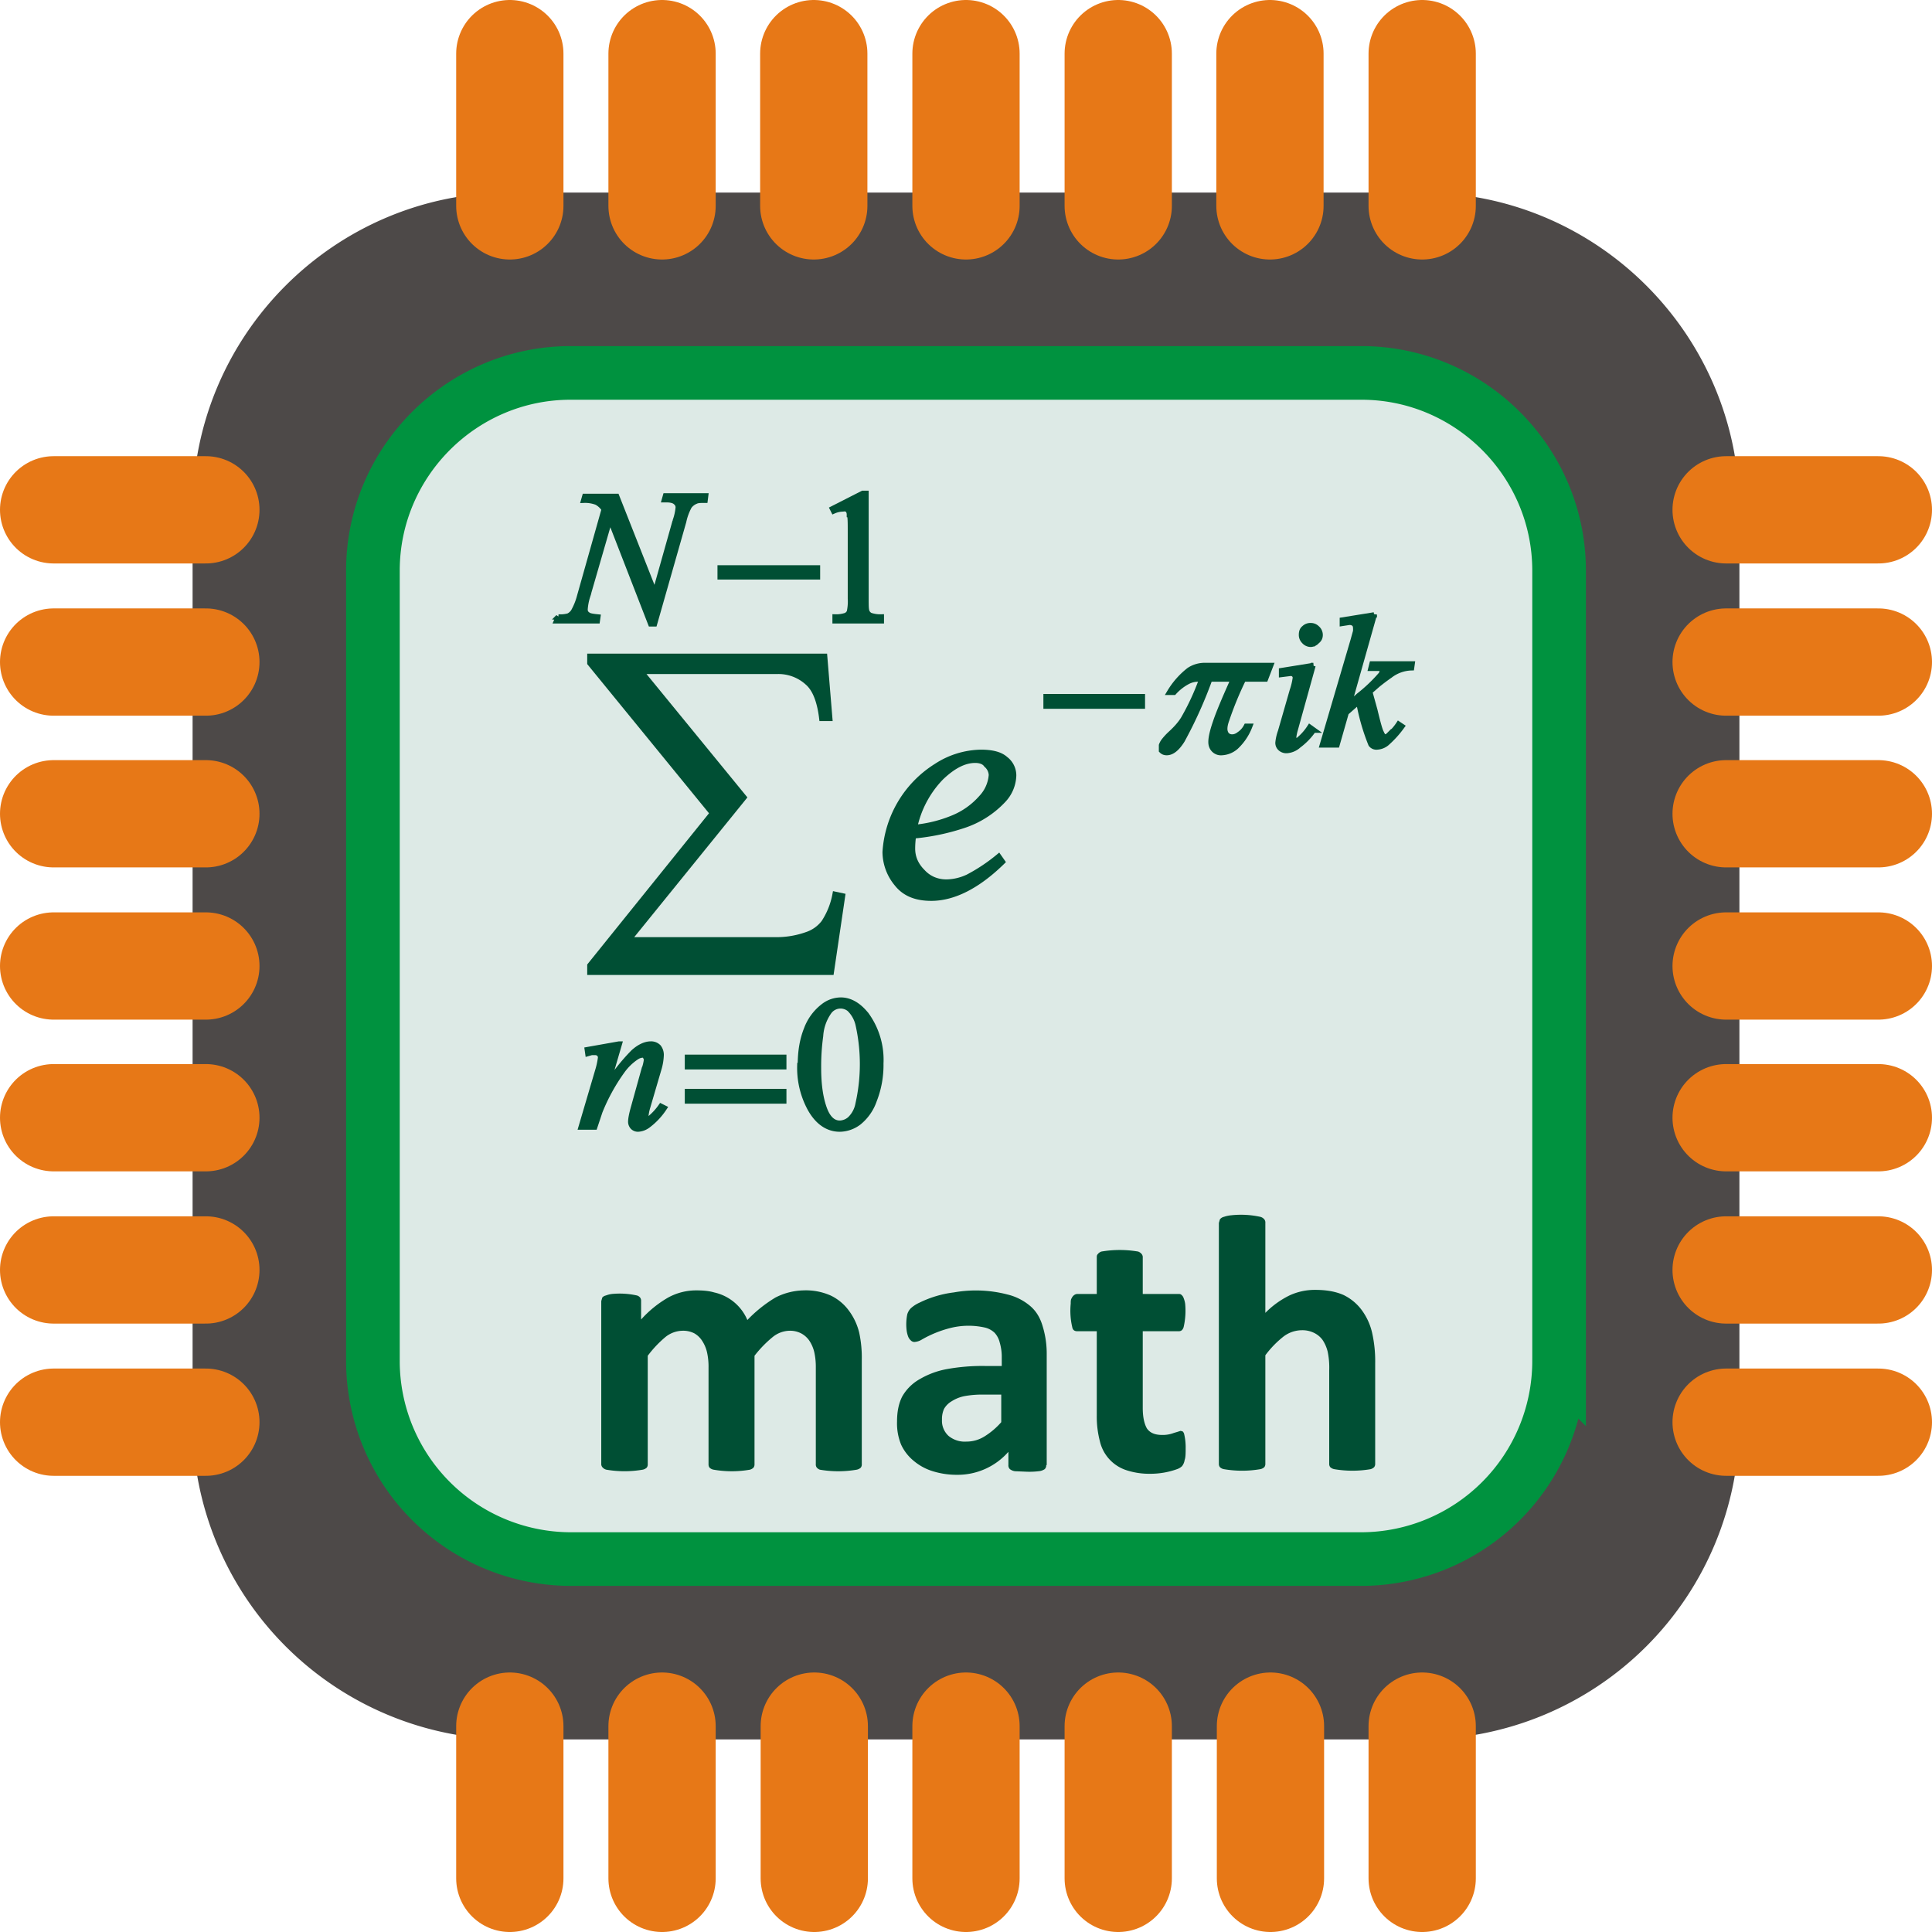
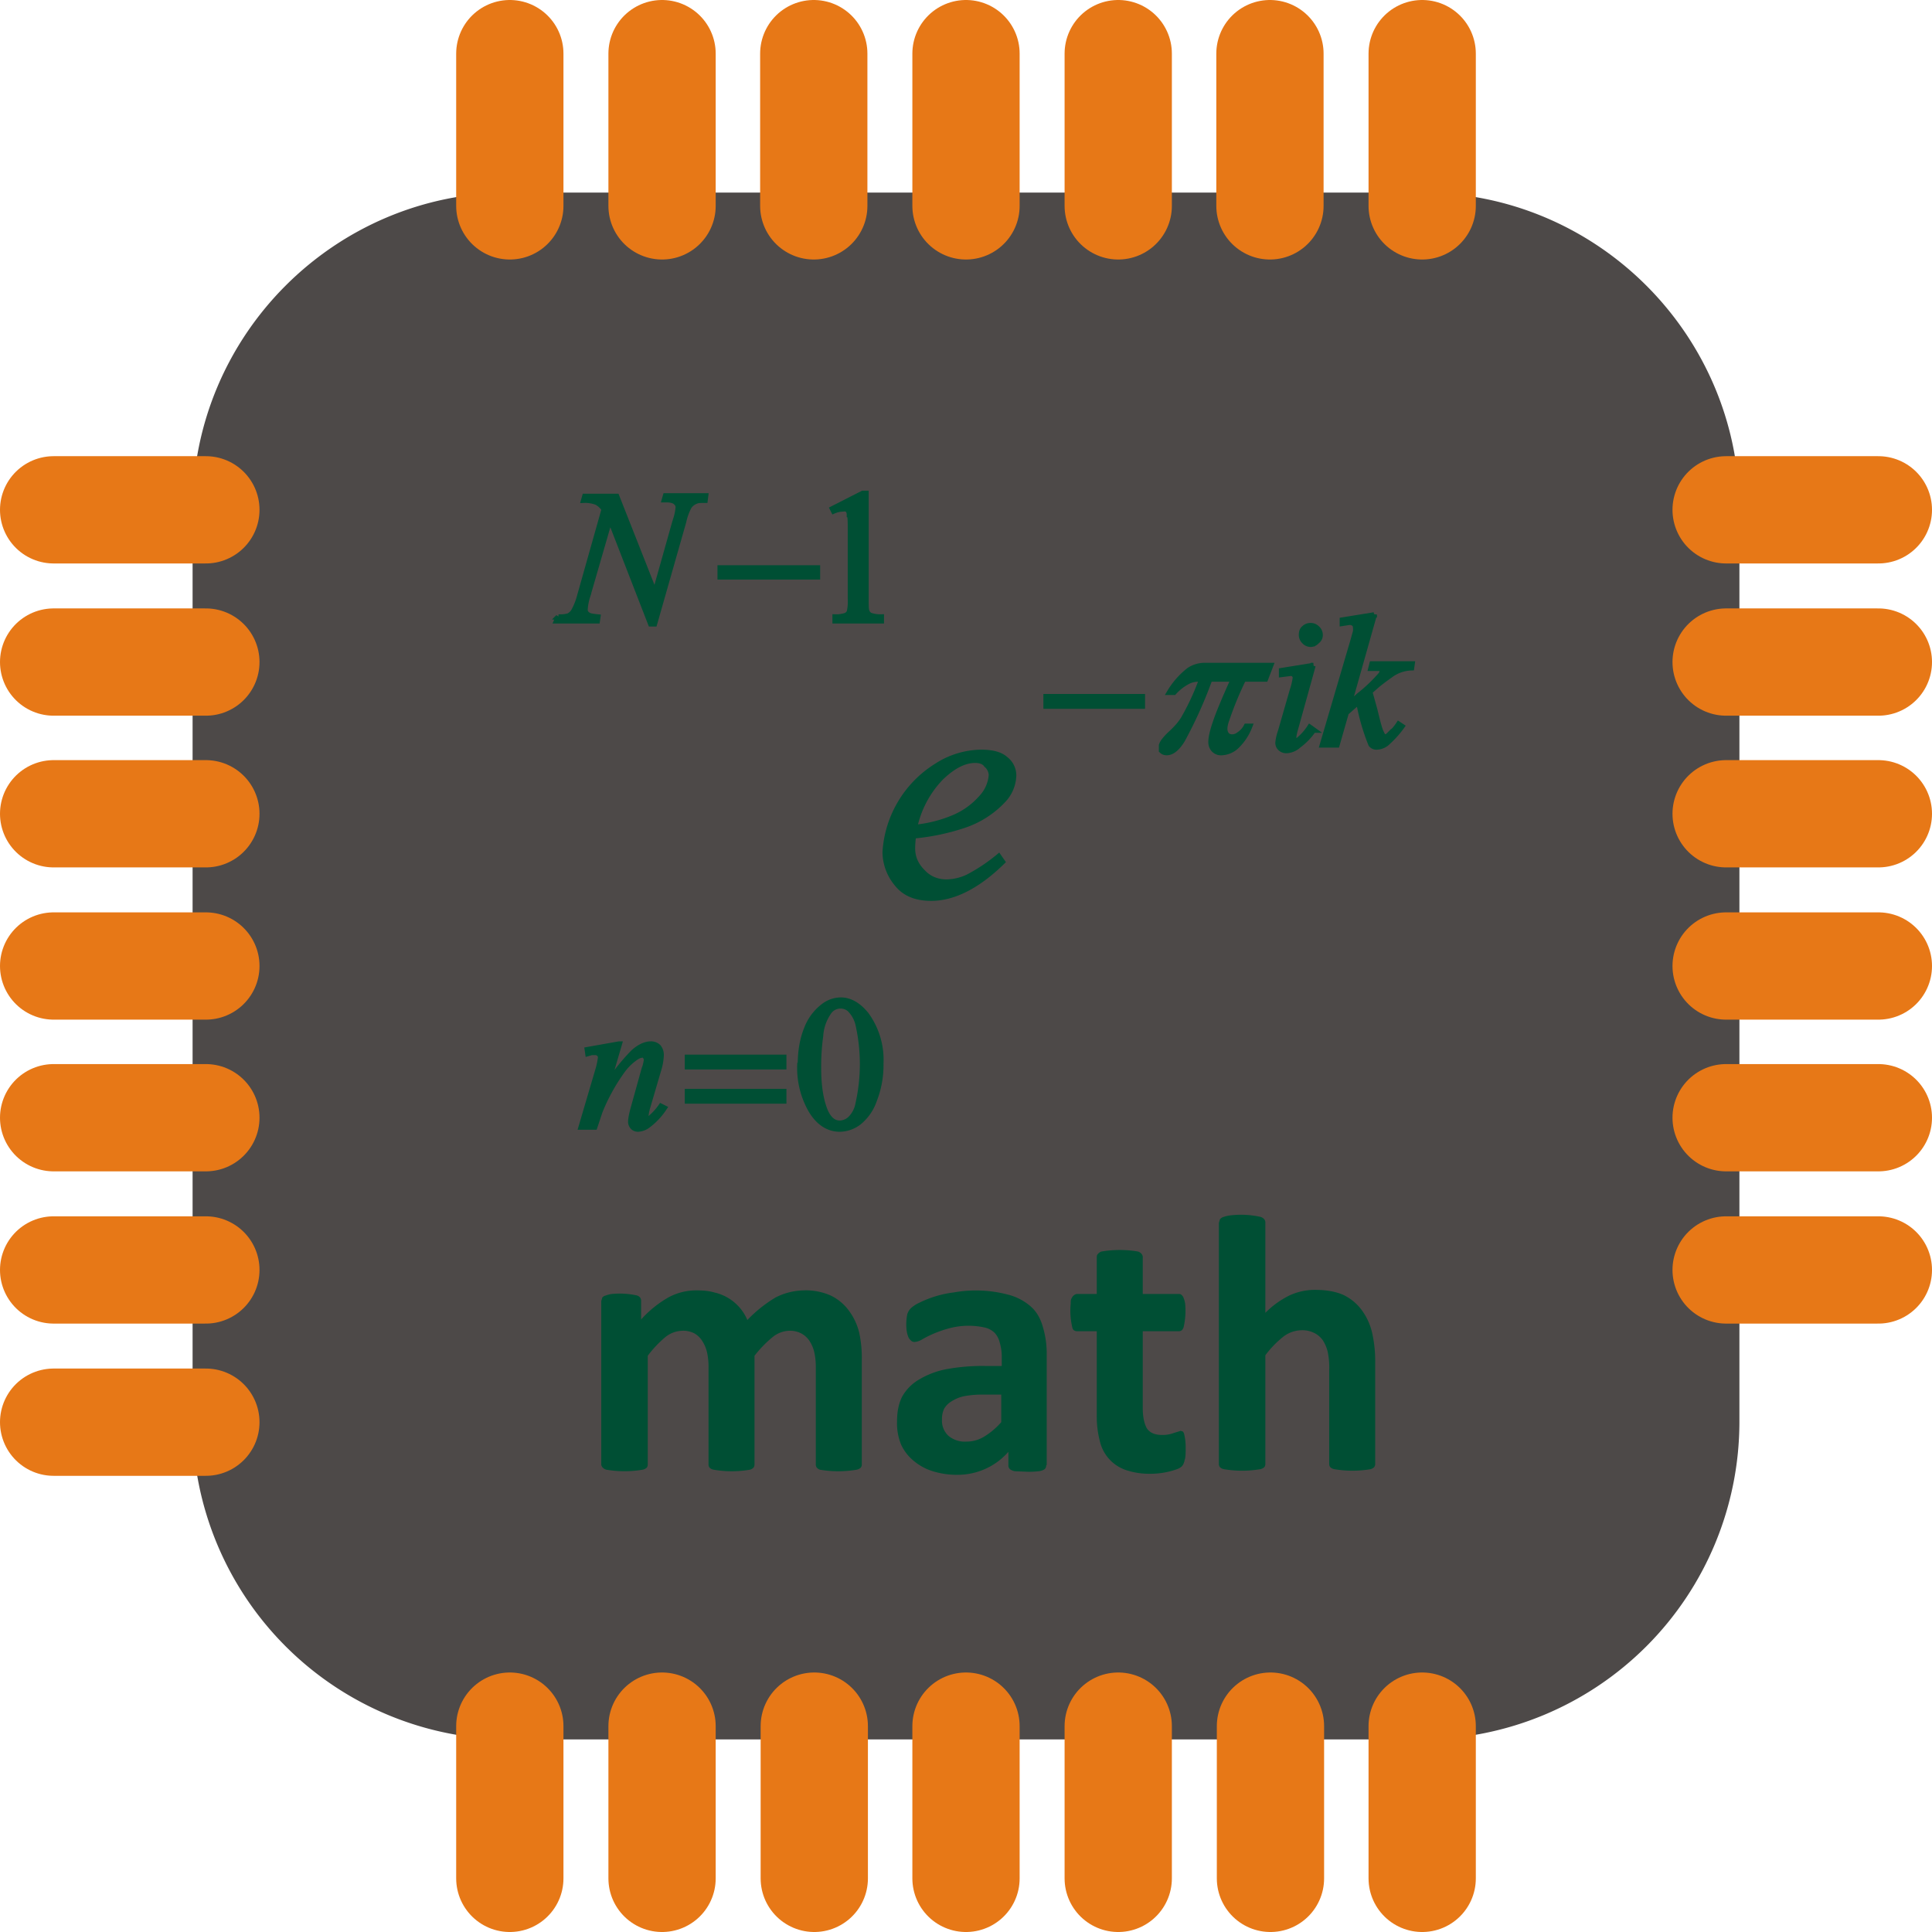
<svg xmlns="http://www.w3.org/2000/svg" viewBox="0 0 3.782 3.782" fill-rule="evenodd" text-rendering="geometricPrecision" image-rendering="optimizeQuality" clip-rule="evenodd" shape-rendering="geometricPrecision">
  <defs>
    <style>.str3{stroke:#004f34;stroke-width:.011}.str2{stroke:#e77817;stroke-width:.21;stroke-linecap:round}.fil3{fill:none}.fil0,.fil4{fill:#004f34;fill-rule:nonzero}.fil0{fill:#000}</style>
  </defs>
  <symbol id="Im1-1-0" viewBox="-9.622 -36.263 3.075 1.494">
    <path class="fil0" d="M-7.742-35.562v.01a.2.2 0 01-.072-.09.32.32 0 01-.025-.128.32.32 0 01.027-.133.183.183 0 01.07-.086v.01a.12.12 0 00-.036.043.244.244 0 00-.02.07.56.56 0 00.018.254.16.16 0 00.038.05zm1.098-.417v-.01c.03.02.054.05.071.09a.32.32 0 01.026.128.32.32 0 01-.027.133.183.183 0 01-.07.086v-.01a.12.12 0 00.036-.044.242.242 0 00.02-.07.564.564 0 00-.019-.253.16.16 0 00-.037-.05zM-9.596-35.227v-.59h.472v.59h-.472zm.015-.015h.442v-.56h-.442v.56zM-9.303-36.118h.188v.018h-.188zM-9.391-34.91h.188v.017h-.188v-.017zm0 .067h.188v.018h-.188v-.018zM-8.56-35.759h.189v.018h-.188zM-9.084-36.234l.06-.029h.005v.205c0 .014 0 .022.002.026a.014.014 0 00.007.008.06.06 0 00.022.003v.006h-.092v-.006a.06.06 0 00.023-.003.015.015 0 00.007-.007.096.096 0 00.002-.027v-.13c0-.019-.001-.03-.002-.035a.015.015 0 00-.005-.008.012.012 0 00-.008-.003.047.047 0 00-.018.006l-.003-.006zM-9.17-34.894c0-.028.004-.052.012-.072a.1.1 0 01.034-.044.056.056 0 01.033-.012c.019 0 .035.01.05.029a.15.15 0 01.028.095.188.188 0 01-.012.072.095.095 0 01-.031.043.063.063 0 01-.037.013c-.023 0-.042-.013-.058-.04a.167.167 0 01-.02-.084zm.035.004c0 .034.004.061.012.082.007.018.017.027.03.027a.032.032 0 00.02-.009.055.055 0 00.017-.029.354.354 0 000-.156.062.062 0 00-.017-.03.028.028 0 00-.04.005.092.092 0 00-.017.048.432.432 0 00-.005.062zM-7.36-35.911l-.088.26h-.015l.088-.26zM-9.507-36.258l.075.19.04-.142a.106.106 0 00.006-.027.013.013 0 00-.005-.01c-.003-.003-.009-.004-.017-.004h-.005l.002-.007h.078l-.002.007c-.008 0-.014 0-.018.002a.03.03 0 00-.012.01.11.11 0 00-.012.03l-.057.2h-.007l-.08-.205-.044.151a.108.108 0 00-.004.026c0 .005.001.008.004.01.003.003.01.005.02.005v.007h-.077l.002-.007a.06.06 0 00.02-.002.025.025 0 00.01-.008.127.127 0 00.012-.031l.048-.169a.04.04 0 00-.015-.015.064.064 0 00-.025-.004l.002-.007h.061zM-9.525-34.936l-.023.082a.384.384 0 01.05-.066c.013-.01.024-.016.035-.016a.02.02 0 01.015.006c.004.004.006.009.006.015a.108.108 0 01-.005.029l-.022.075a.087.087 0 00-.004.016l.001.005.003.001c.002 0 .004 0 .006-.002a.119.119 0 00.02-.023l.006.003a.135.135 0 01-.032.034.035.035 0 01-.018.007.014.014 0 01-.01-.004.015.015 0 01-.005-.01c0-.006.002-.016.006-.03l.021-.072a.08.08 0 00.004-.021c0-.002 0-.004-.002-.006a.008.008 0 00-.006-.002.024.024 0 00-.012.004.107.107 0 00-.028.027.373.373 0 00-.044.08l-.009.03h-.027l.033-.112a.146.146 0 00.006-.024.01.01 0 00-.003-.007.011.011 0 00-.008-.003h-.008l-.007.002v-.007l.061-.011zM-7.17-35.899l.076.19.04-.142a.106.106 0 00.006-.027.013.013 0 00-.005-.01c-.003-.003-.009-.004-.017-.004h-.005l.002-.007h.078l-.002.007c-.008 0-.014 0-.018.002a.03.03 0 00-.013.01.11.11 0 00-.011.03l-.057.2h-.007l-.08-.205-.044.151a.108.108 0 00-.005.026c0 .005.002.008.005.01.003.003.01.005.02.005l-.001.007h-.077l.003-.007a.06.06 0 00.02-.002.025.025 0 00.01-.008.126.126 0 00.012-.031l.048-.169a.04.04 0 00-.015-.015.064.064 0 00-.025-.004l.002-.007h.06zm-.465.08l-.024.082a.384.384 0 01.051-.065c.012-.01.024-.016.035-.016a.02.02 0 01.015.006c.003.004.005.009.005.015a.108.108 0 01-.005.029l-.022.075a.087.087 0 00-.003.016l.001.004c.001.002.002.002.003.002.002 0 .003 0 .005-.002a.118.118 0 00.021-.023l.006.003a.135.135 0 01-.032.034.035.035 0 01-.019.007.014.014 0 01-.01-.004.015.015 0 01-.004-.01c0-.006.002-.016.006-.03l.02-.072a.08.08 0 00.005-.021l-.003-.006a.008.008 0 00-.005-.002.024.024 0 00-.012.004.107.107 0 00-.028.027.374.374 0 00-.044.08l-.01.03h-.026l.033-.112a.147.147 0 00.005-.024.01.01 0 00-.003-.007.011.011 0 00-.008-.003h-.007l-.007.001-.001-.006.062-.011zm-.454-.07c.005 0 .01.001.013.005a.017.017 0 01.005.013c0 .005-.002.009-.005.012a.017.017 0 01-.013.006.017.017 0 01-.013-.006.017.017 0 01-.005-.012c0-.005.002-.01.005-.013a.017.017 0 01.013-.005zm.002.07l-.035.126a.097.097 0 00-.004.016c0 .002 0 .003.002.004a.006.006 0 00.004.002c.002 0 .004 0 .006-.003a.106.106 0 00.02-.023l.007.004a.128.128 0 01-.028.032.038.038 0 01-.024.01.017.017 0 01-.012-.005.014.014 0 01-.004-.011.09.09 0 01.004-.022l.023-.08a.13.13 0 00.006-.025c0-.003 0-.005-.003-.007a.01.01 0 00-.007-.002l-.017.002v-.007l.062-.01zm.123-.092l-.051.176.02-.017a.308.308 0 00.044-.042l.003-.007-.001-.003-.004-.002-.011-.001h-.007l.002-.007h.079l-.002.007a.072.072 0 00-.042.015.408.408 0 00-.024.018l-.015.014.01.036.012.045c.003.005.005.007.007.007s.005 0 .008-.003a.095.095 0 00.02-.021l.006.004a.198.198 0 01-.03.033.032.032 0 01-.02.007.013.013 0 01-.01-.006.412.412 0 01-.025-.083l-.024.021-.019.064h-.028l.06-.204.005-.018a.04.04 0 000-.008.01.01 0 00-.003-.007.014.014 0 00-.01-.003l-.012.002v-.006l.062-.01zM-8.819-35.488a.186.186 0 00-.002.026c0 .018.007.033.02.046.012.013.028.02.046.02a.103.103 0 00.043-.01.342.342 0 00.06-.04l.007.01c-.048.047-.095.071-.139.071-.03 0-.052-.01-.067-.028a.098.098 0 01-.023-.062.214.214 0 01.1-.168.164.164 0 01.087-.027c.022 0 .038.004.048.013a.04.04 0 01.016.031.073.073 0 01-.02.05.186.186 0 01-.079.048.433.433 0 01-.097.02zm.002-.015a.258.258 0 00.074-.018.149.149 0 00.057-.04.073.073 0 00.019-.045.028.028 0 00-.008-.02c-.006-.006-.013-.009-.023-.009-.021 0-.043.011-.067.034a.2.2 0 00-.052.098z" />
    <path class="fil0" d="M-8.12-35.82l-.01.026h-.043a.66.66 0 00-.033.079c-.004.012-.005.02-.002.026.002.005.007.008.013.008.005 0 .01-.002.015-.005a.042.042 0 00.013-.016h.006a.108.108 0 01-.027.04.045.045 0 01-.027.012.019.019 0 01-.02-.013c-.003-.008 0-.024.008-.047.004-.015.016-.043.035-.084h-.047a.852.852 0 01-.054.119c-.01.016-.02.025-.03.025-.004 0-.007-.002-.01-.004v-.011a.03.03 0 01.004-.008.116.116 0 01.013-.013c.011-.01.02-.02.026-.03a.476.476 0 00.036-.078h-.008a.044.044 0 00-.02.004.097.097 0 00-.027.022h-.007a.156.156 0 01.038-.043.055.055 0 01.032-.009h.126z" />
  </symbol>
  <g id="Diagram">
    <g id="_91838968">
      <path id="_48328904" d="M.998.403h1.786c.328 0 .595.267.595.595v1.786a.596.596 0 01-.595.595H.998a.596.596 0 01-.595-.595V.998C.403.67.67.403.998.403z" fill="#4d4948" stroke="#4d4948" stroke-width=".052" />
-       <path id="_48327808" d="M1.117.73h1.548c.213 0 .387.174.387.387v1.548a.388.388 0 01-.387.387H1.117a.388.388 0 01-.387-.387V1.117C.73.904.904.73 1.117.73z" fill="#ddeae6" stroke="#00923f" stroke-width=".105" />
      <path id="_48326936" class="fil3 str2" d="M.403 2.486H.105" />
      <path id="_48326064" class="fil3 str2" d="M.403 2.188H.105" />
      <path id="_47964128" class="fil3 str2" d="M.403 1.593H.105" />
      <path id="_47963840" class="fil3 str2" d="M.403 1.891H.105" />
      <path id="_47962832" class="fil3 str2" d="M.403 1.296H.105" />
      <path id="_47961960" class="fil3 str2" d="M.403.998H.105" />
      <path id="_47961088" class="fil3 str2" d="M.403 2.784H.105" />
      <path id="_47960216" class="fil3 str2" d="M3.677 2.486h-.298" />
      <path id="_47959344" class="fil3 str2" d="M3.677 2.188h-.298" />
      <path id="_47958472" class="fil3 str2" d="M3.677 1.593h-.298" />
      <path id="_47957600" class="fil3 str2" d="M3.677 1.891h-.298" />
      <path id="_47956728" class="fil3 str2" d="M3.677 1.296h-.298" />
      <path id="_47955856" class="fil3 str2" d="M3.677.998h-.298" />
-       <path id="_47954984" class="fil3 str2" d="M3.677 2.784h-.298" />
      <path id="_47953976" class="fil3 str2" d="M1.296 3.677v-.298" />
      <path id="_47722464" class="fil3 str2" d="M1.594 3.677v-.298" />
      <path id="_47722360" class="fil3 str2" d="M2.189 3.677v-.298" />
      <path id="_47721952" class="fil3 str2" d="M1.891 3.677v-.298" />
      <path id="_47721080" class="fil3 str2" d="M2.487 3.677v-.298" />
      <path id="_47720208" class="fil3 str2" d="M2.784 3.677v-.298" />
      <path id="_47719336" class="fil3 str2" d="M.998 3.677v-.298" />
      <path id="_47718464" class="fil3 str2" d="M1.296.403V.105" />
      <path id="_47717592" class="fil3 str2" d="M1.593.403V.105" />
      <path id="_47716720" class="fil3 str2" d="M2.189.403V.105" />
      <path id="_47715712" class="fil3 str2" d="M1.891.403V.105" />
      <path id="_47214512" class="fil3 str2" d="M2.486.403V.105" />
      <path id="_47214224" class="fil3 str2" d="M2.784.403V.105" />
      <path id="_47213352" class="fil3 str2" d="M.998.403V.105" />
      <path id="_47149368" class="fil4 str3" d="M1.41 1.112H1.6v.017H1.41z" />
      <path id="_92273840" d="M1.346 2.07h.188v.018h-.188V2.07zm0 .067h.188v.018h-.188v-.018z" class="fil4 str3" />
      <path id="_92275208" class="fil4 str3" d="M2.048 1.364h.188v.018h-.188z" />
      <path id="_92275104" d="M1.63.996l.059-.03h.006v.206c0 .014 0 .022.002.026a.014.014 0 00.007.007.06.06 0 00.021.003v.007h-.09v-.007a.06.06 0 00.021-.003.015.015 0 00.007-.007.096.096 0 00.002-.026v-.131c0-.018 0-.03-.002-.034A.015.015 0 001.66.998.012.012 0 001.65.996.047.047 0 001.632 1L1.63.996z" class="fil4 str3" />
      <path id="_91103328" d="M1.567 2.086c0-.028.004-.051.012-.071a.1.1 0 01.033-.045.056.056 0 01.034-.012c.018 0 .035.01.05.029a.15.15 0 01.028.095.188.188 0 01-.013.072.095.095 0 01-.03.043.063.063 0 01-.037.013c-.023 0-.043-.013-.058-.04a.167.167 0 01-.02-.084zm.035.005c0 .033.004.06.012.081.007.018.017.027.03.027a.032.032 0 00.02-.008.055.055 0 00.016-.03.354.354 0 000-.156.062.062 0 00-.017-.03.028.028 0 00-.04.005.092.092 0 00-.017.048.432.432 0 00-.004.063z" class="fil4 str3" />
      <path id="_92673192" d="M1.207.972l.075.19.04-.142a.106.106 0 00.006-.027.013.013 0 00-.005-.01C1.32.98 1.314.978 1.305.978h-.004l.002-.007h.078L1.38.979c-.008 0-.014 0-.018.002a.03.03 0 00-.013.01.11.11 0 00-.011.03l-.057.2h-.007l-.08-.206-.044.152a.108.108 0 00-.005.026c0 .005.002.008.005.01.003.003.01.004.02.005l-.001.007H1.09l.003-.007a.06.06 0 00.02-.002.025.025 0 00.01-.009.127.127 0 00.012-.03l.048-.17a.04.04 0 00-.015-.014.064.064 0 00-.025-.004l.002-.007h.06z" class="fil4 str3" />
      <path id="_92661616" d="M1.212 2.044l-.024.082a.384.384 0 01.052-.066c.011-.01.023-.016.034-.016a.02.02 0 01.015.006c.003.004.005.009.005.015a.108.108 0 01-.005.029l-.022.075a.087.087 0 00-.003.016l.001.005.003.001c.002 0 .003 0 .005-.002a.119.119 0 00.021-.023l.006.003a.135.135 0 01-.032.034.035.035 0 01-.019.007.014.014 0 01-.01-.004.015.015 0 01-.004-.01c0-.006.002-.016.006-.03l.02-.072a.08.08 0 00.005-.021l-.003-.006a.008.008 0 00-.005-.002.024.024 0 00-.012.004.107.107 0 00-.028.027.373.373 0 00-.044.08l-.01.03h-.026l.033-.112a.146.146 0 00.005-.024.01.01 0 00-.003-.007.011.011 0 00-.008-.003h-.007l-.007.002-.001-.007.062-.011z" class="fil4 str3" />
      <path id="_91844008" d="M2.69 1.203l-.05.177.02-.018a.308.308 0 00.044-.042l.003-.007-.001-.003-.005-.002h-.017l.002-.008h.078l-.001.007a.072.072 0 00-.042.015.408.408 0 00-.024.018l-.016.014.01.036c.006.025.01.04.013.045.002.005.005.008.007.008s.005-.001.007-.003a.095.095 0 00.02-.022l.006.004a.198.198 0 01-.03.033.032.032 0 01-.018.007.013.013 0 01-.012-.005.412.412 0 01-.024-.084l-.025.022-.018.063h-.028l.06-.204.005-.018a.04.04 0 000-.008.01.01 0 00-.003-.007.014.014 0 00-.01-.003l-.013.002v-.006l.062-.01z" class="fil4 str3" />
      <path id="_91605728" d="M2.57 1.303l-.035.126a.097.097 0 00-.003.015c0 .002 0 .003.002.004a.006.006 0 00.004.002c.001 0 .003 0 .006-.003a.106.106 0 00.02-.023l.007.005a.128.128 0 01-.029.03.038.038 0 01-.023.01.017.017 0 01-.012-.004.014.014 0 01-.005-.011.09.09 0 01.005-.022l.023-.08a.13.13 0 00.006-.025c0-.003-.001-.005-.003-.007a.01.01 0 00-.008-.002l-.016.002v-.007l.062-.01z" class="fil4 str3" />
      <path id="_92571968" d="M2.566 1.225c.005 0 .009.002.012.005a.017.017 0 01.006.013c0 .005-.002.009-.006.012a.017.017 0 01-.012.006.017.017 0 01-.013-.006.017.017 0 01-.005-.012c0-.005.001-.01.005-.013a.017.017 0 01.013-.005z" class="fil4 str3" />
      <path id="_92648760" d="M1.788 1.635a.186.186 0 00-.002.026c0 .018.007.033.02.046.012.013.028.02.047.02a.103.103 0 00.042-.01.342.342 0 00.06-.04l.007.01c-.048.047-.095.071-.139.071-.03 0-.052-.009-.067-.028a.098.098 0 01-.023-.062.214.214 0 01.1-.168.164.164 0 01.087-.027c.022 0 .038.004.048.013a.04.04 0 01.016.032.073.073 0 01-.02.048.186.186 0 01-.079.05.433.433 0 01-.097.02zm.002-.015a.259.259 0 00.074-.018.149.149 0 00.057-.04.073.073 0 00.02-.045.028.028 0 00-.01-.02c-.004-.006-.012-.009-.022-.009-.021 0-.043.011-.067.034a.2.2 0 00-.052.098z" class="fil4 str3" />
      <path id="_92691456" d="M2.487 1.303l-.01.026h-.043a.66.66 0 00-.033.08c-.004.011-.005.02-.002.026.002.005.007.008.013.008.005 0 .01-.002.015-.006a.042.042 0 00.013-.015h.006a.108.108 0 01-.027.04.045.045 0 01-.027.011.019.019 0 01-.02-.013c-.003-.008 0-.024.008-.047.005-.015.016-.042.035-.084h-.047a.852.852 0 01-.054.12c-.01.016-.02.024-.03.024-.004 0-.007-.001-.01-.004v-.01a.03.03 0 01.005-.009.116.116 0 01.012-.013c.011-.01.02-.02.026-.03a.476.476 0 00.036-.078h-.008a.044.044 0 00-.02.005.097.097 0 00-.027.021H2.29a.156.156 0 01.038-.043.055.055 0 01.032-.009h.126z" class="fil4 str3" />
-       <path id="_48162128" d="M1.627 1.903h-.472V1.89l.24-.298-.24-.294v-.013h.459l.01.121h-.015c-.004-.033-.013-.057-.028-.07a.085.085 0 00-.061-.022h-.266l.202.247-.226.279h.294a.177.177 0 00.055-.01.07.07 0 00.034-.024.15.15 0 00.022-.055l.014.003-.022.149z" class="fil4 str3" />
      <path id="_93962624" d="M1.687 2.866a.01.01 0 01-.002.007.016.016 0 01-.008.004.213.213 0 01-.072 0 .014.014 0 01-.006-.004.01.01 0 01-.002-.007v-.19a.13.13 0 00-.003-.029.069.069 0 00-.01-.023.045.045 0 00-.016-.014.047.047 0 00-.022-.005.054.054 0 00-.033.012.226.226 0 00-.036.037v.213a.01.01 0 01-.002.006.016.016 0 01-.007.004.207.207 0 01-.071 0 .015.015 0 01-.008-.004.01.01 0 01-.002-.006v-.19a.13.13 0 00-.003-.03.069.069 0 00-.01-.023.044.044 0 00-.015-.014.048.048 0 00-.023-.005.055.055 0 00-.033.012.217.217 0 00-.035.037v.213a.01.01 0 01-.002.006.016.016 0 01-.008.004.211.211 0 01-.071 0 .015.015 0 01-.007-.004.01.01 0 01-.003-.006v-.32l.002-.007a.013.013 0 01.007-.004.05.05 0 01.012-.003.156.156 0 01.049.003.012.012 0 01.006.004.01.01 0 01.002.006v.037a.215.215 0 01.053-.043.114.114 0 01.055-.014c.013 0 .025.001.035.004a.092.092 0 01.065.054.263.263 0 01.055-.044.126.126 0 01.055-.014.12.12 0 01.053.01.095.095 0 01.036.03.119.119 0 01.02.043.233.233 0 01.005.053v.205zm.361.002a.01.01 0 01-.003.008.025.025 0 01-.012.004.15.15 0 01-.022.001l-.024-.001a.021.021 0 01-.01-.004.01.01 0 01-.003-.008v-.026a.132.132 0 01-.101.045.157.157 0 01-.047-.007.106.106 0 01-.037-.02.09.09 0 01-.025-.032.11.11 0 01-.008-.045c0-.019.003-.035.01-.049A.09.09 0 011.8 2.7a.163.163 0 01.054-.02.388.388 0 01.075-.006h.032v-.02a.1.1 0 00-.004-.026.043.043 0 00-.01-.019.042.042 0 00-.018-.01.146.146 0 00-.07.001.219.219 0 00-.054.022.032.032 0 01-.015.005.01.01 0 01-.007-.003.02.02 0 01-.005-.007.055.055 0 01-.003-.011.099.099 0 01.001-.033.028.028 0 01.007-.012.064.064 0 01.017-.011.21.21 0 01.067-.02.246.246 0 01.105.004.108.108 0 01.044.022c.012.01.02.023.025.04a.183.183 0 01.008.056v.216zM1.96 2.73h-.035a.191.191 0 00-.037.003.073.073 0 00-.025.01.041.041 0 00-.015.015.048.048 0 00-.004.021.04.04 0 00.013.032.05.05 0 00.035.011.066.066 0 00.035-.01.145.145 0 00.033-.028v-.054zm.361.104c0 .01 0 .019-.002.024a.026.026 0 01-.005.012.027.027 0 01-.01.006.154.154 0 01-.053.009.143.143 0 01-.046-.007.078.078 0 01-.052-.057.19.19 0 01-.006-.05v-.165h-.038c-.005 0-.009-.002-.01-.008a.14.14 0 01-.003-.046c0-.005 0-.008.002-.011a.014.014 0 01.005-.006.011.011 0 01.006-.002h.038v-.071c0-.003 0-.005.002-.007a.015.015 0 01.007-.005.213.213 0 01.072 0 .016.016 0 01.007.005.01.01 0 01.002.007v.071h.07c.002 0 .004 0 .006.002a.013.013 0 01.004.006.049.049 0 01.003.011.143.143 0 01-.003.046c-.002.006-.005.008-.01.008h-.07v.15c0 .018.003.031.008.04.006.009.016.013.03.013a.06.06 0 00.023-.004.258.258 0 00.013-.004l.004.001a.01.01 0 01.003.005.112.112 0 01.003.027zm.371.032a.01.01 0 01-.002.006.016.016 0 01-.007.004.213.213 0 01-.071 0 .016.016 0 01-.008-.004.01.01 0 01-.002-.006v-.183a.152.152 0 00-.003-.037.072.072 0 00-.01-.023.045.045 0 00-.017-.014.052.052 0 00-.024-.005.06.06 0 00-.035.012.193.193 0 00-.036.037v.213a.01.01 0 01-.002.006.016.016 0 01-.008.004.211.211 0 01-.071 0 .015.015 0 01-.008-.004.01.01 0 01-.002-.006v-.472l.002-.007a.014.014 0 01.008-.005.06.06 0 01.014-.003.177.177 0 01.057.003.015.015 0 01.008.005.01.01 0 01.002.007v.176a.174.174 0 01.047-.034.118.118 0 01.05-.011c.022 0 .04.003.056.01a.097.097 0 01.036.03.12.12 0 01.02.044.253.253 0 01.006.06v.197z" class="fil4" />
    </g>
  </g>
</svg>